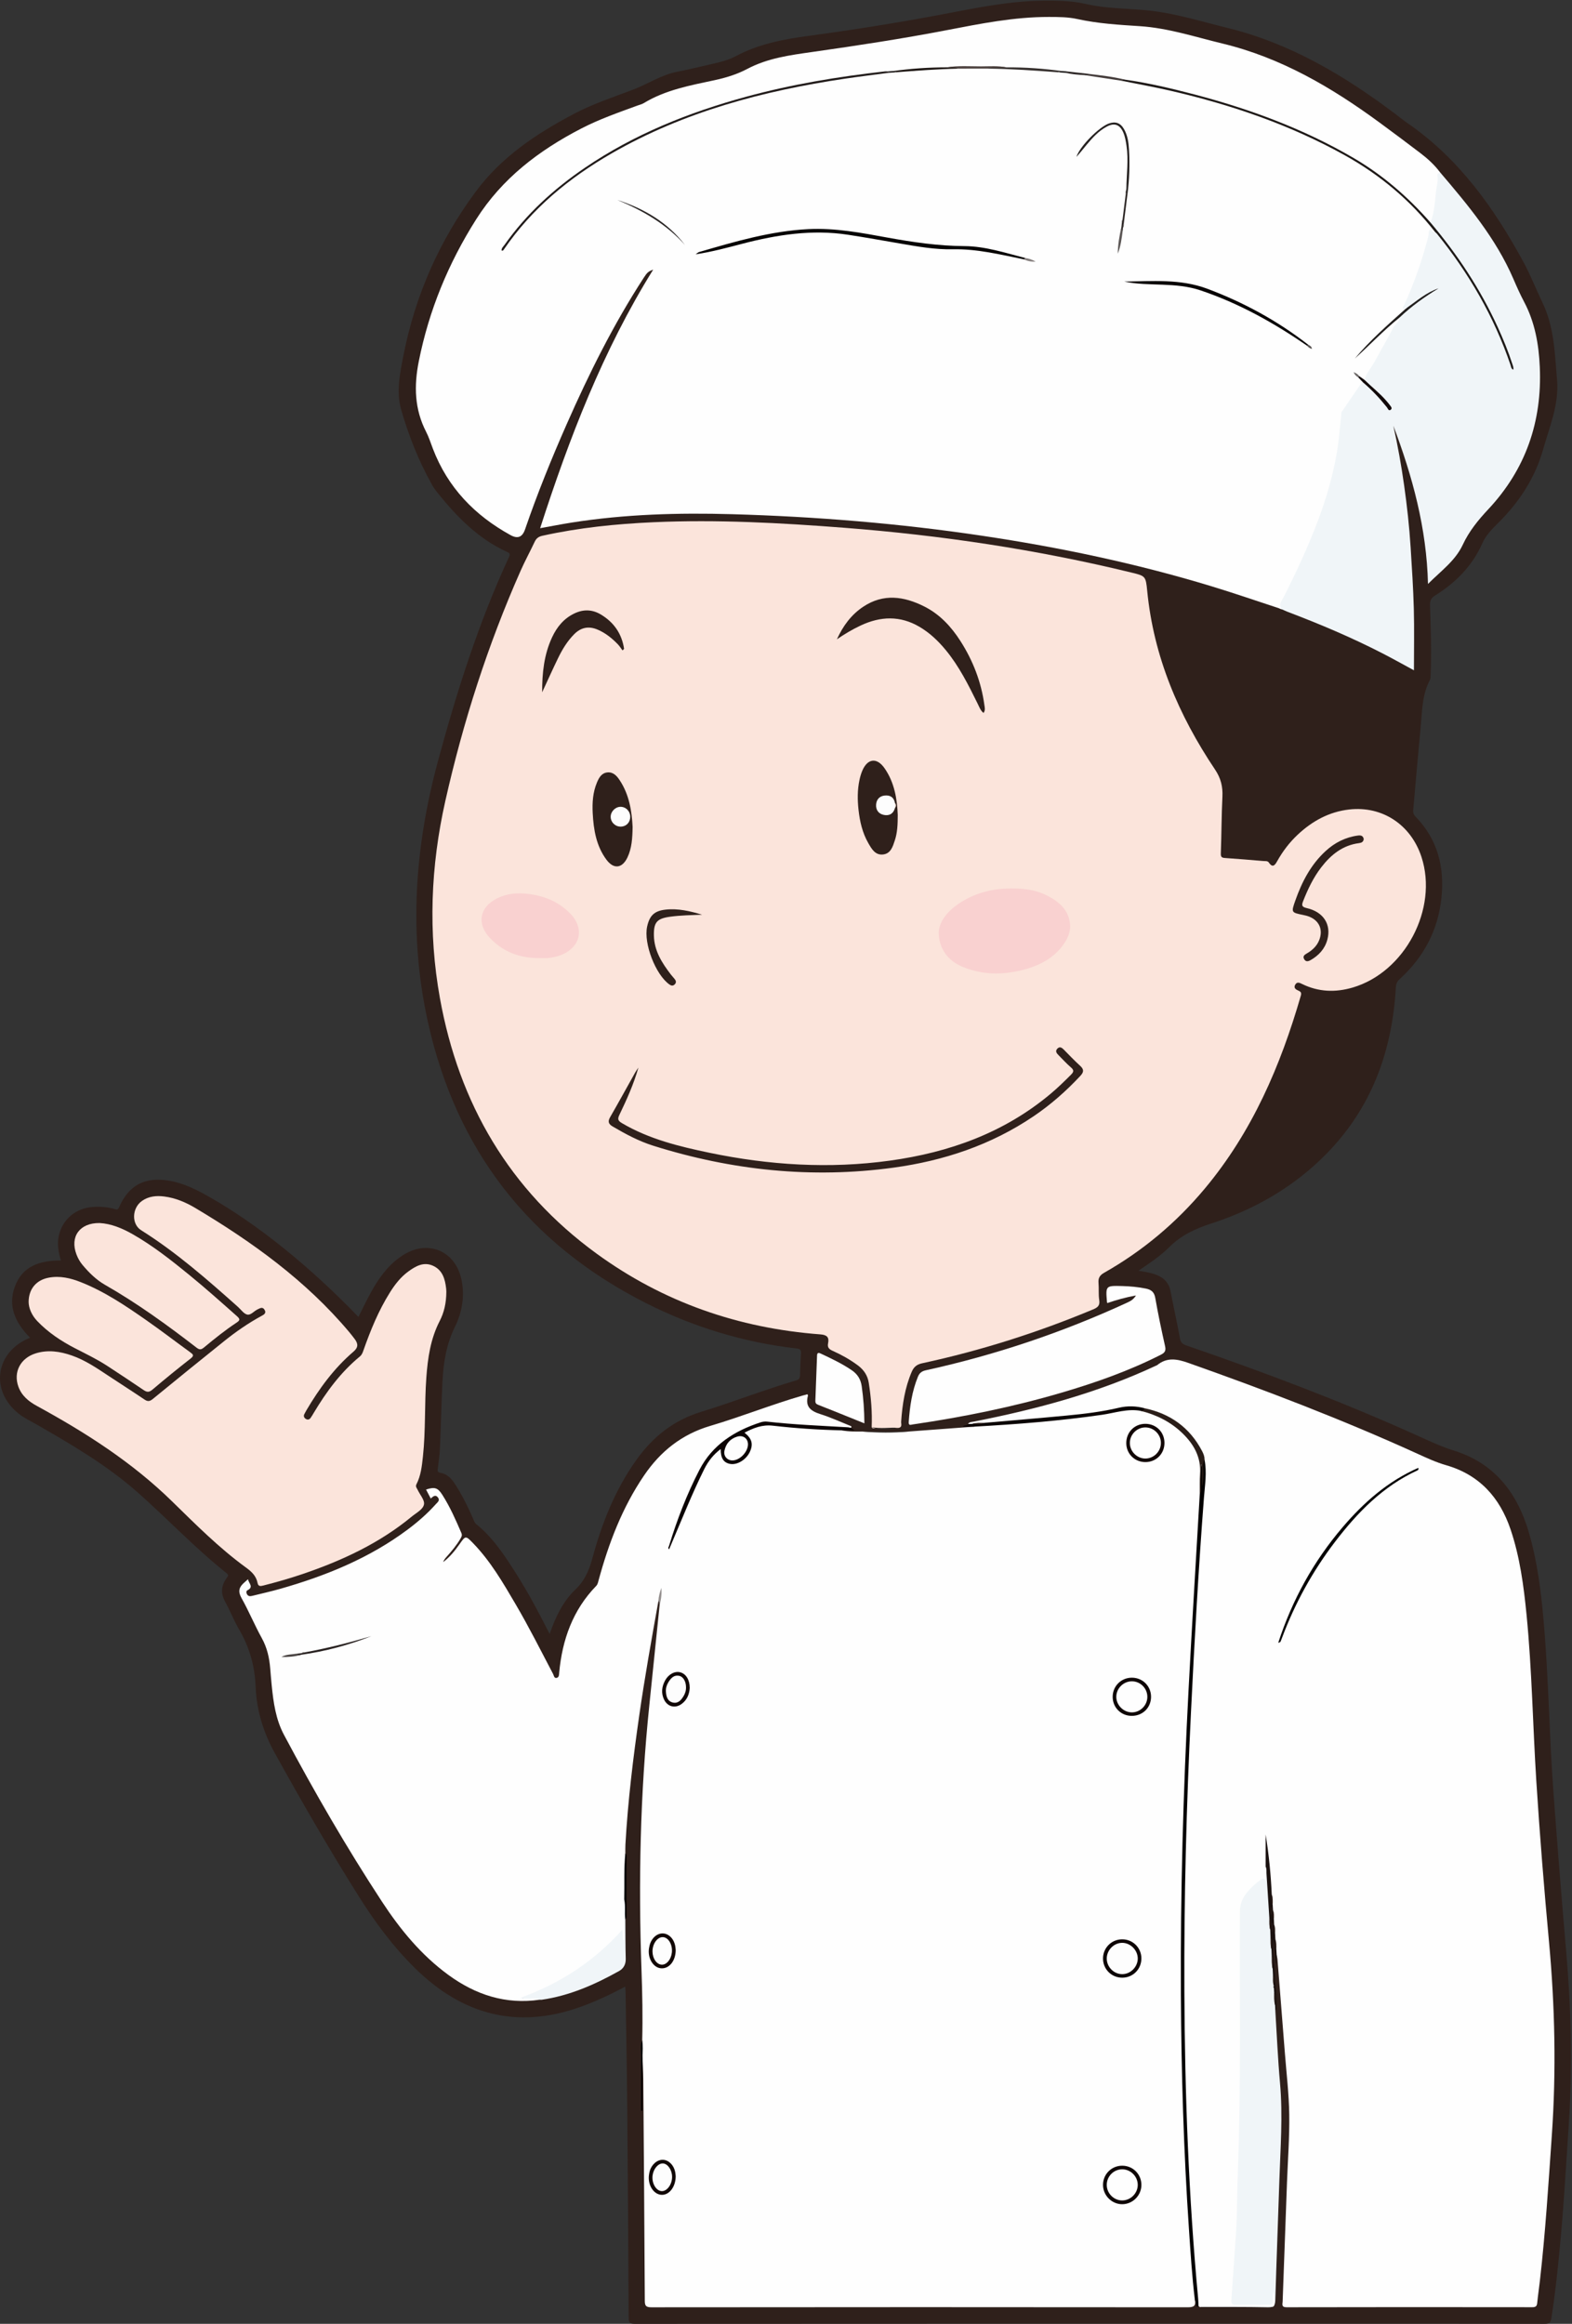
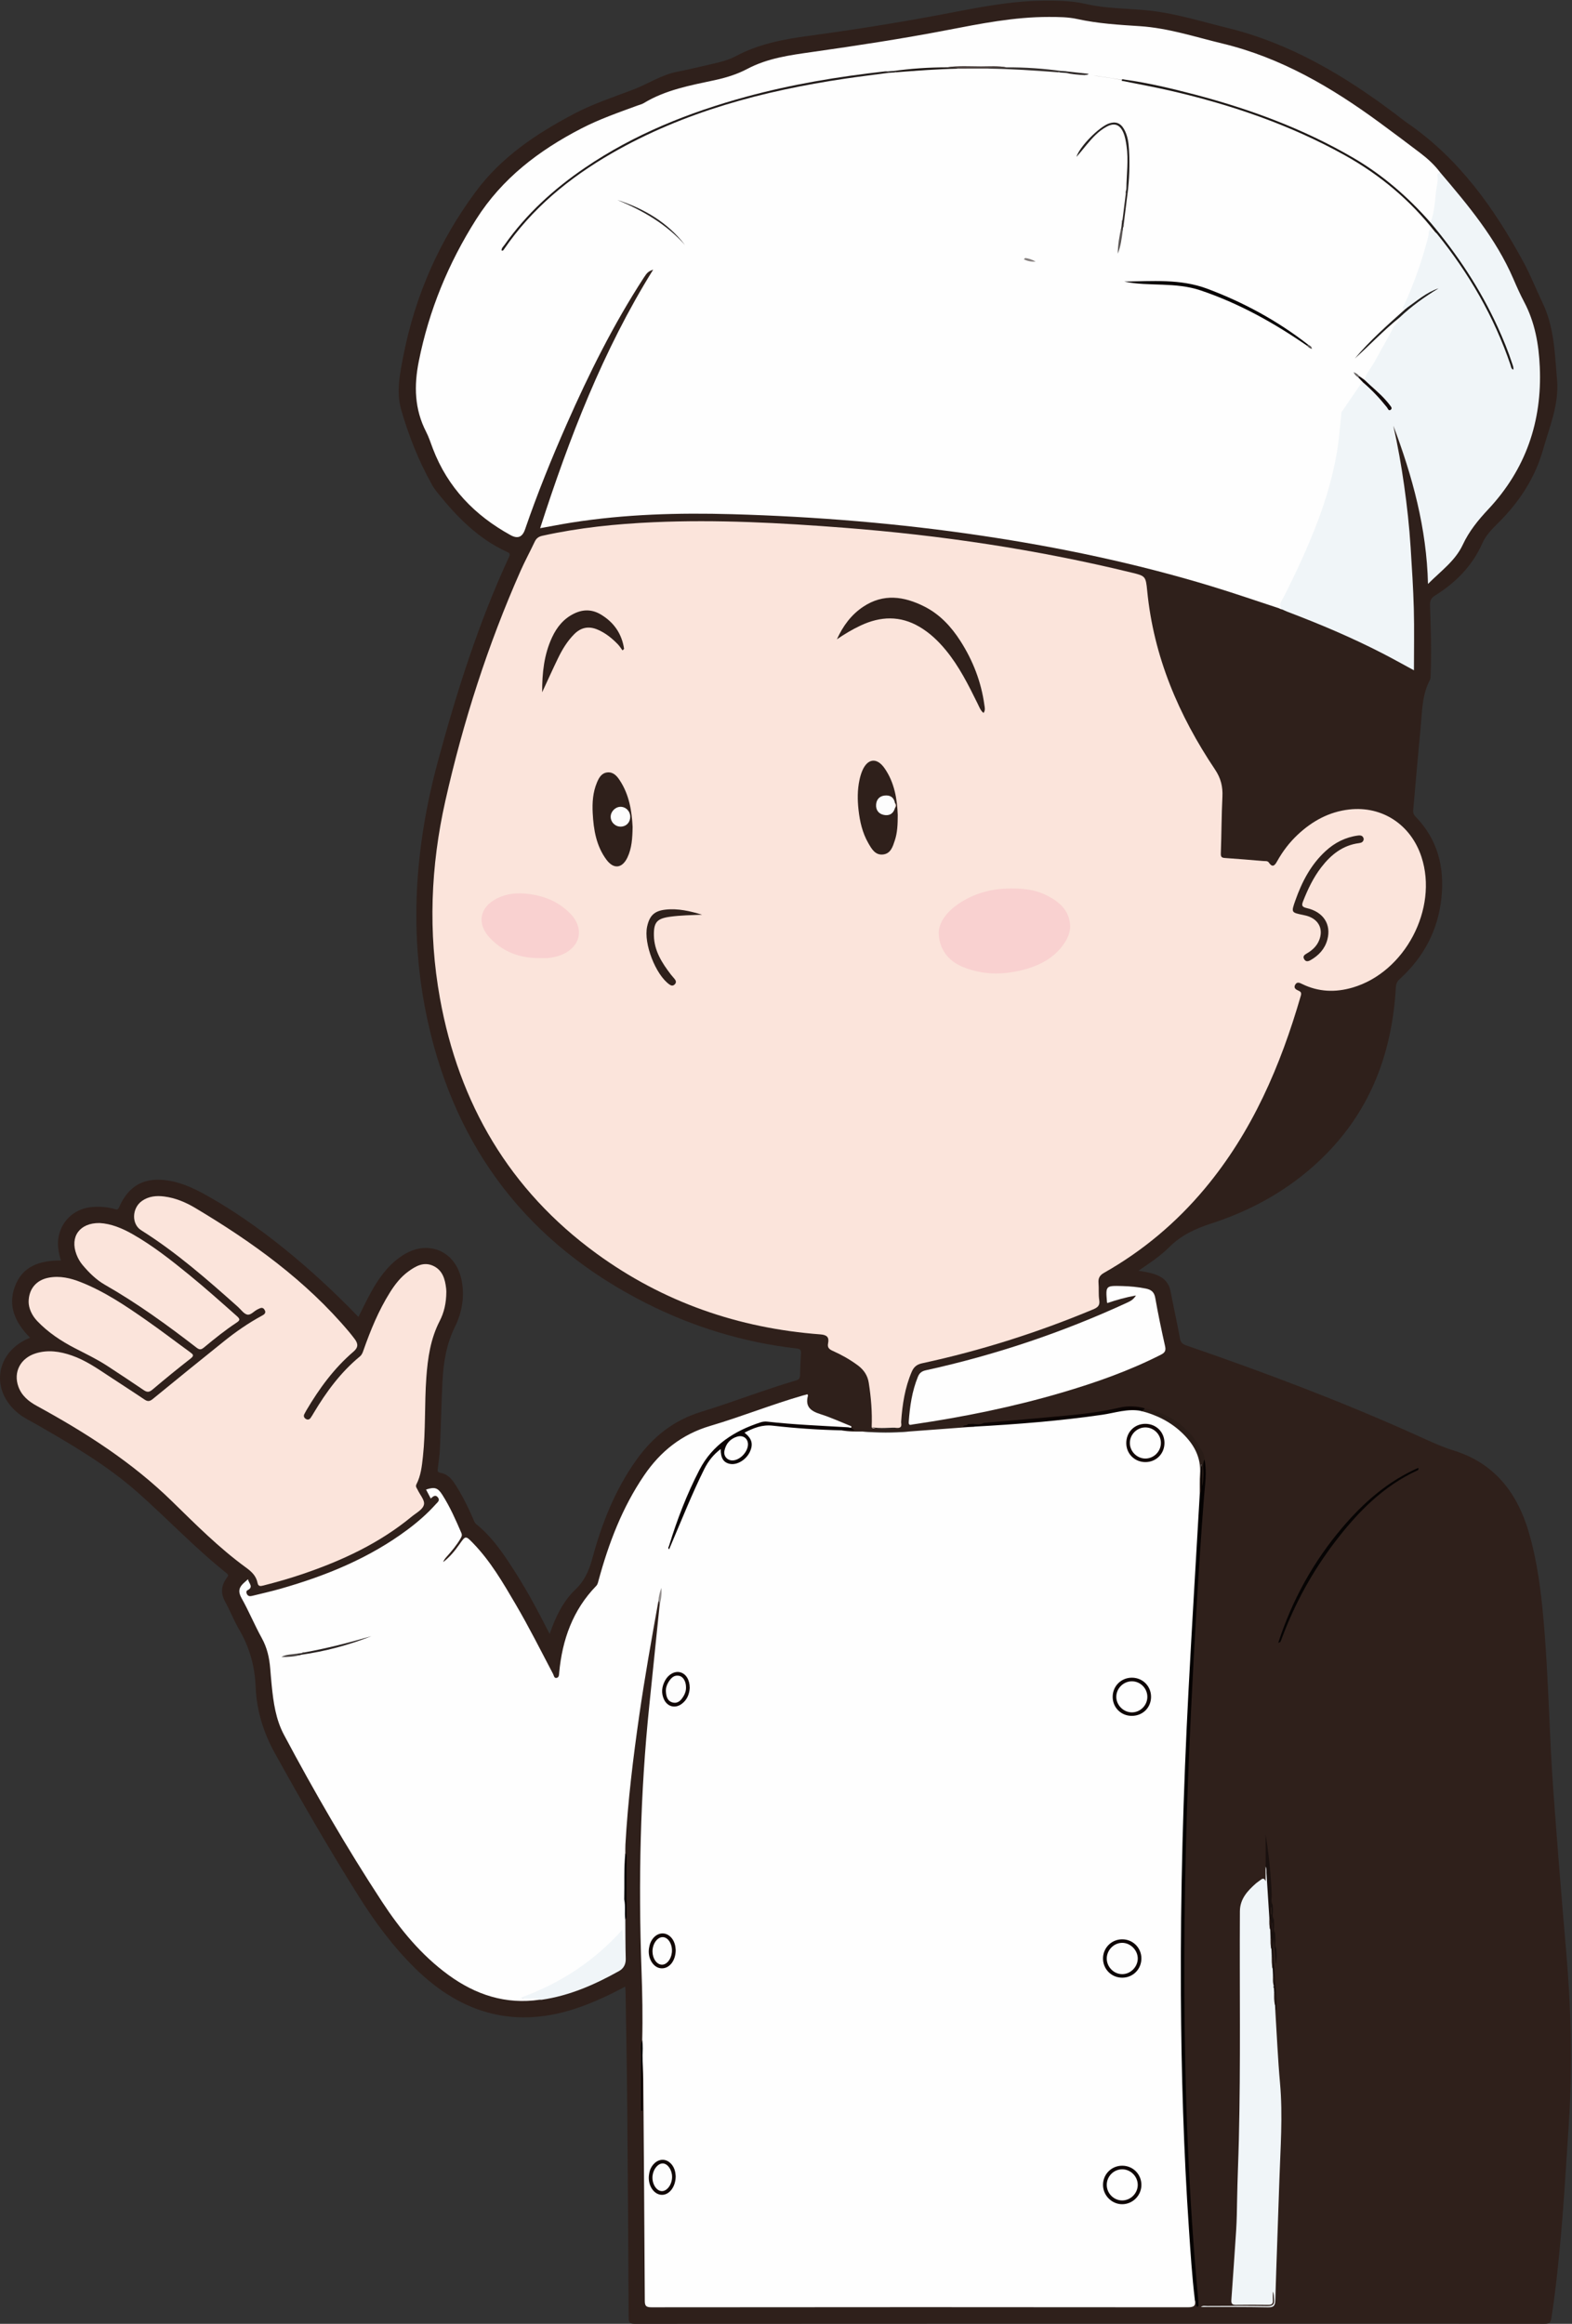
<svg xmlns="http://www.w3.org/2000/svg" version="1.1" x="0" y="0" width="1289" height="1905" viewBox="0, 0, 1289, 1905">
  <rect x="0" y="0" width="1289" height="1905" fill="#333333" stroke="none" />
  <defs>
    <clipPath id="Clip_1">
      <path d="M-0,1905 L1288.14,1905 L1288.14,0.54 L-0,0.54 z" />
    </clipPath>
  </defs>
  <g id="Layer_1">
    <g clip-path="url(#Clip_1)">
      <path d="M933.541,1041.7 C939.457,1042.69 944.32,1043.45 948.88,1045.38 C954.819,1047.88 958.584,1052 959.83,1058.54 C962.294,1071.45 965.158,1084.29 967.544,1097.22 C968.149,1100.51 969.558,1101.85 972.635,1102.91 C1036.56,1124.9 1099.78,1148.72 1161.44,1176.51 C1171.57,1181.07 1181.49,1185.84 1192.18,1189.16 C1225.6,1199.55 1244.18,1223.88 1253.67,1256.39 C1260.52,1279.86 1263.54,1303.96 1265.68,1328.2 C1269.85,1375.49 1270.34,1423.01 1273.86,1470.34 C1277.05,1513.2 1280.43,1556.05 1284.16,1598.86 C1288.28,1646.23 1289.51,1693.6 1286.38,1741.08 C1284.07,1776.15 1282.08,1811.24 1278.66,1846.23 C1276.9,1864.3 1274.94,1882.34 1272.11,1900.28 C1271.51,1904.08 1270.29,1905 1266.53,1904.99 C1205.53,1904.86 1144.53,1904.9 1083.53,1904.9 C895.87,1904.9 708.205,1904.88 520.541,1905 C516.257,1905.01 515.492,1903.79 515.474,1899.77 C515.217,1842.62 514.849,1785.47 514.337,1728.33 C514.059,1697.18 513.464,1666.04 512.996,1634.89 C512.967,1632.95 512.792,1631.01 512.658,1628.56 C500.432,1635.08 488.311,1640.81 475.647,1645.31 C423.663,1663.79 378.949,1651.51 340.265,1613.42 C322.47,1595.9 307.7,1576.02 294.441,1554.97 C270.229,1516.53 247.529,1477.2 225.516,1437.46 C216.029,1420.33 210.388,1402.29 209.629,1382.88 C208.97,1366.04 204.677,1350.56 196.174,1336.01 C191.821,1328.56 188.681,1320.42 184.529,1312.84 C180.783,1306.01 181.416,1299.81 185.763,1293.7 C186.72,1292.35 187.994,1291.42 185.866,1289.72 C160.007,1269.16 137.367,1245.05 112.643,1223.22 C87.379,1200.92 58.541,1184.09 29.52,1167.47 C24.768,1164.75 19.781,1162.43 15.445,1158.99 C-8.495,1140.04 -3.982,1108.1 24.669,1096.63 C13.015,1084.86 6.113,1071.26 12.147,1054.79 C18.403,1037.72 32.942,1033.24 49.925,1033.31 C47.957,1026.55 46.68,1019.9 48.211,1013.07 C51.285,999.368 62.307,990.197 76.699,989.398 C82.555,989.073 88.347,989.487 94.014,991.14 C95.433,991.554 96.599,992.024 97.536,989.885 C105.664,971.333 118.992,964.452 139.007,967.96 C151.202,970.097 161.935,975.656 172.48,981.684 C211.832,1004.18 254.098,1038.28 293.906,1079.59 C297.276,1072.92 300.42,1066.26 303.957,1059.81 C310.001,1048.78 317.071,1038.53 327.43,1031 C334.321,1025.99 341.853,1022.66 350.561,1023.07 C364.932,1023.73 375.798,1034.39 378.66,1050.27 C381.026,1063.39 378.801,1076.02 373.035,1087.68 C365.977,1101.96 363.564,1117.08 362.802,1132.61 C361.914,1150.73 361.541,1168.89 360.757,1187.02 C360.52,1192.5 359.731,1197.95 359.049,1203.4 C358.805,1205.35 358.343,1206.89 361.132,1207.37 C366.405,1208.28 369.903,1211.71 372.746,1216.06 C378.676,1225.15 383.509,1234.8 387.824,1244.73 C388.542,1246.39 388.979,1248.21 390.504,1249.45 C404.347,1260.64 413.913,1275.31 423.269,1290.09 C432.613,1304.86 440.941,1320.22 448.801,1335.82 C449.294,1336.8 449.831,1337.76 450.72,1339.43 C451.689,1336.78 452.358,1334.82 453.115,1332.89 C457.481,1321.78 463.176,1311.24 471.805,1303.06 C479.447,1295.82 483.069,1287.3 485.726,1277.47 C493.487,1248.73 504.372,1221.26 521.802,1196.82 C535.202,1178.03 552.096,1164.39 574.771,1157.43 C600.944,1149.39 626.498,1139.35 652.795,1131.61 C655.227,1130.89 655.938,1129.75 655.999,1127.45 C656.157,1121.46 656.369,1115.47 656.778,1109.49 C656.964,1106.77 656.154,1105.78 653.341,1105.46 C609.956,1100.48 568.739,1087.97 529.84,1068.32 C433.767,1019.78 374.052,942.578 350.833,837.631 C334.921,765.711 340.056,694.286 359.211,623.605 C374.674,566.549 392.482,510.288 417.425,456.534 C418.731,453.72 417.379,453.17 415.425,452.273 C392.232,441.631 374.958,423.999 359.24,404.554 C357.465,402.358 355.728,400.077 354.35,397.623 C343.395,378.102 335.155,357.378 328.978,335.958 C324.77,321.368 327.863,306.516 330.706,291.92 C340.34,242.451 360.146,197.466 390.187,156.983 C411.263,128.581 439.783,109.628 470.494,93.395 C486.119,85.135 502.853,79.651 519.296,73.409 C531.363,68.829 542.234,61.362 555.192,58.847 C564.821,56.977 574.347,54.576 583.923,52.43 C590.59,50.936 597.28,49.282 603.292,46.064 C621.834,36.138 641.93,32.266 662.495,29.484 C699.283,24.508 735.958,18.707 772.44,11.81 C799.922,6.615 827.276,0.814 855.44,0.565 C867.139,0.461 878.764,0.569 890.213,3.232 C907.855,7.336 925.975,6.766 943.821,8.832 C965.054,11.29 985.427,17.739 1006.1,22.785 C1057.85,35.413 1102.43,61.931 1144.39,93.612 C1147.45,95.92 1150.4,98.377 1153.56,100.54 C1196.17,129.779 1225.14,170.472 1249.32,215.074 C1255.1,225.724 1259.49,237.112 1264.77,248.04 C1274.47,268.114 1274.88,289.816 1276.74,311.392 C1278.48,331.624 1270.63,349.595 1265.37,368.247 C1258.7,391.951 1245.64,411.715 1228.29,428.893 C1223.31,433.82 1218.35,438.872 1215.47,445.369 C1207.21,464.013 1193.55,477.716 1176.52,488.34 C1173.48,490.234 1172.48,492.389 1172.6,496.024 C1173.19,515 1173.86,533.984 1173.09,552.974 C1173.03,554.459 1173.16,556.159 1172.51,557.381 C1165.95,569.577 1166.17,583.086 1164.89,596.274 C1162.77,618.327 1160.89,640.404 1158.93,662.473 C1158.71,664.912 1158.4,667.102 1160.56,669.309 C1178.75,687.901 1184.58,710.671 1181.96,735.887 C1179.2,762.518 1167.41,784.75 1147.63,802.712 C1145.44,804.698 1144.71,806.716 1144.55,809.576 C1141.57,861.55 1124.83,907.872 1087.85,945.639 C1061.12,972.938 1028.85,991.492 992.755,1003.15 C979.822,1007.33 968.4,1012.73 958.703,1022.41 C951.485,1029.61 942.881,1035.35 933.541,1041.7" fill="#2F201B" />
    </g>
    <path d="M539.862,1312.55 C534.276,1343.69 528.692,1374.83 524.182,1406.16 C519.126,1441.28 514.849,1476.49 512.836,1511.94 C512.695,1514.43 512.762,1516.93 512.733,1519.42 C514.016,1526.52 512.199,1533.6 512.624,1540.71 C512.931,1545.84 512.685,1551 512.684,1556.13 C512.902,1567.85 511.971,1579.55 512.057,1591.71 C508.854,1590.33 509.857,1587.77 508.95,1585.46 C486.526,1609.55 460.013,1627.11 429.122,1637.88 C428.361,1637.87 429.149,1638.84 428.954,1638.2 C428.94,1638.15 428.997,1638.12 429.111,1638.07 C432.756,1636.48 436.56,1637.06 440.32,1637.33 C441.416,1637.41 442.716,1637.67 442.665,1639.3 C414.699,1643.4 389.993,1635.3 367.617,1618.95 C345.37,1602.7 328.142,1581.72 313.201,1558.91 C284.195,1514.62 257.704,1468.83 232.831,1422.11 C226.112,1409.48 224.193,1395.62 222.792,1381.66 C222.327,1377.02 221.949,1372.37 221.57,1367.72 C220.861,1359.03 219.047,1350.8 214.712,1342.96 C208.755,1332.2 204.054,1320.75 198.023,1310.03 C194.998,1304.66 195.972,1301.14 200.067,1297.53 C201.047,1296.66 202.018,1295.79 203.362,1294.59 C203.874,1297.97 208.406,1300.91 202.854,1303.69 C201.88,1304.17 201.831,1305.65 202.495,1306.85 C203.529,1308.72 205.132,1308.65 206.828,1308.23 C214.583,1306.31 222.394,1304.58 230.071,1302.39 C267.412,1291.73 303.002,1277.26 334.381,1253.79 C342.67,1247.59 350.448,1240.81 357.357,1233.08 C358.74,1231.53 360.996,1230.05 359.111,1227.59 C357.074,1224.92 355.081,1226.71 353.214,1228.45 C351.806,1225.76 350.589,1223.43 349.354,1221.08 C356.514,1218.77 358.976,1219.59 362.701,1225.41 C369.001,1235.27 373.677,1245.92 378.286,1256.63 C379.137,1258.6 378.481,1259.75 377.669,1261.16 C374.493,1266.67 370.412,1271.5 366.187,1276.22 C365.046,1277.5 363.974,1278.83 363.387,1280.58 C368.748,1276.48 372.964,1271.34 376.794,1265.88 C381.716,1258.87 381.766,1258.73 387.773,1264.91 C402.186,1279.74 412.466,1297.49 422.83,1315.16 C433.777,1333.81 443.474,1353.15 453.529,1372.29 C454.21,1373.59 454.317,1376.06 456.613,1375.43 C458.501,1374.91 458.37,1372.81 458.522,1371.17 C461.029,1344.23 469.636,1319.89 488.866,1300.09 C490.117,1298.8 490.359,1297.19 490.796,1295.59 C499.098,1265.08 510.225,1235.79 528.165,1209.46 C541.629,1189.71 559.037,1175.8 582.524,1168.86 C607.861,1161.38 632.462,1151.47 657.881,1144.11 C659.289,1143.7 660.709,1143.33 662.106,1142.95 C662.307,1143.59 662.556,1143.94 662.484,1144.21 C660.058,1153.19 664.85,1156.78 672.667,1159.25 C681.199,1161.93 689.384,1165.72 697.709,1169.06 C697.946,1169.15 698.199,1169.54 698.2,1169.8 C698.201,1170.03 697.871,1170.26 697.687,1170.5 C696.249,1171.73 694.566,1171.31 692.915,1171.24 C678.796,1170.67 664.715,1169.45 650.603,1168.78 C645.617,1168.54 640.545,1168.3 635.726,1167.4 C627.682,1165.9 620.591,1167.89 613.498,1171.03 C591.692,1180.67 576.932,1196.74 568.004,1218.88 C561.551,1234.88 555.404,1250.99 549.169,1267.07 C548.868,1267.67 550.251,1267.15 549.588,1267.22 C549.404,1267.23 549.364,1267.08 549.482,1266.75 C557.756,1243.87 567.304,1221.55 578.453,1199.91 C580.887,1195.19 584.727,1191.75 588.632,1188.38 C590.576,1186.71 592.025,1186.61 592.348,1190.01 C593.089,1197.83 598.092,1200.62 605.277,1197.53 C614.464,1193.57 617.024,1184.98 611.336,1176.68 C609.751,1174.37 610.36,1173.04 612.561,1171.95 C619.356,1168.57 626.173,1166.47 634.139,1167.5 C644.497,1168.84 654.969,1169.71 665.437,1170.01 C672.588,1170.22 679.67,1171.55 686.854,1171.15 C688.159,1171.08 689.543,1171.29 690.41,1172.56 C695.966,1173.72 701.597,1173.56 707.222,1173.52 C719.88,1174.17 732.538,1174.21 745.195,1173.51 C763.089,1172.17 780.982,1170.84 798.876,1169.51 C799.78,1168.32 801.103,1168.14 802.445,1168.08 C817.01,1167.44 831.541,1166.13 846.035,1164.76 C869.908,1162.51 893.937,1161.21 917.402,1155.59 C923.101,1154.22 928.971,1154.83 934.772,1155.24 C948.704,1158.38 961.128,1164.47 971.298,1174.63 C980.34,1183.66 986.197,1194.05 985.117,1207.52 C984.639,1213.46 984.866,1219.49 985.214,1225.48 C983.955,1240.72 983.466,1256.01 982.439,1271.26 C981.569,1284.18 980.945,1297.13 980.128,1310.05 C979.187,1324.95 978.835,1339.89 977.326,1354.76 C976.656,1361.35 976.59,1368.05 976.442,1374.64 C976.197,1385.61 975.393,1396.56 975.002,1407.51 C974.398,1424.44 973.585,1441.36 972.967,1458.29 C972.325,1475.89 971.868,1493.5 971.098,1511.09 C969.815,1540.39 970.717,1569.7 969.91,1598.98 C969.663,1607.94 968.674,1616.95 969.294,1625.88 C970.973,1650 969.388,1674.14 970.287,1698.25 C971.031,1718.19 971.483,1738.14 972.336,1758.07 C973.124,1776.47 974.01,1794.89 975.292,1813.26 C976.573,1831.62 977.675,1850 979.392,1868.32 C979.808,1872.76 979.676,1877.29 980.641,1881.69 C980.934,1883.02 980.792,1884.35 979.752,1885.41 C980.788,1890.4 978.758,1891.45 973.833,1891.44 C827.268,1891.29 680.702,1891.29 534.136,1891.45 C529.489,1891.45 528.741,1890.07 528.719,1885.93 C528.402,1825.32 527.946,1764.72 527.47,1704.11 C527.423,1698.15 527.021,1692.19 526.784,1686.23 C525.7,1681.65 526.092,1677.04 526.604,1672.43 C527.089,1653.46 526.714,1634.47 526.031,1615.52 C523.415,1542.88 524.911,1470.38 532.417,1398.04 C535.269,1370.55 538.071,1343.05 540.896,1315.56 C540.85,1311.04 541.359,1306.59 542.418,1302.19 C541.637,1305.66 541.614,1309.33 539.862,1312.55" fill="#FEFEFE" />
    <path d="M714.757,1169.8 C715.248,1157.62 714.251,1145.54 712.348,1133.51 C711.376,1127.37 708.175,1122.8 703.258,1119.17 C696.931,1114.5 690.123,1110.66 682.969,1107.47 C680.045,1106.17 678.261,1104.79 679.003,1101.22 C680.03,1096.26 678.083,1094.29 672.732,1093.89 C605.399,1088.84 543.746,1067.43 489.099,1027.61 C417.737,975.601 376.346,904.75 360.748,818.405 C350.96,764.219 353.117,710.109 365.151,656.612 C379.725,591.822 399.946,528.747 426.866,467.938 C430.434,459.878 434.672,452.117 438.427,444.136 C439.749,441.325 441.579,439.909 444.68,439.221 C474.71,432.559 505.168,429.478 535.83,428.108 C588.007,425.778 640.057,428.621 692.038,432.634 C771.394,438.76 849.919,450.448 927.316,469.268 C939.209,472.16 939.484,472.102 940.679,484.348 C945.941,538.246 966.471,586.373 996.306,630.858 C1001.07,637.96 1002.75,644.87 1002.35,653.134 C1001.59,668.595 1001.62,684.094 1001.05,699.567 C1000.94,702.548 1001.82,703.183 1004.5,703.364 C1014.97,704.07 1025.43,704.957 1035.88,705.856 C1037.46,705.991 1039.33,705.494 1040.47,707.161 C1043.67,711.84 1045.53,709.045 1047.27,705.943 C1051.78,697.892 1057.3,690.62 1064.03,684.299 C1076.01,673.049 1089.89,665.448 1106.37,663.59 C1133.47,660.535 1156.93,676.089 1165.56,702.463 C1179.48,744.961 1151.98,797.069 1109.04,809.591 C1094.9,813.716 1081.08,813.211 1067.7,806.649 C1065.67,805.649 1063.55,804.601 1062.06,807.187 C1060.49,809.903 1062.59,811.218 1064.62,812.077 C1066.66,812.937 1067.32,813.891 1066.65,816.196 C1050.05,873.659 1026.78,927.796 988.018,974.229 C964.611,1002.27 937.084,1025.41 905.303,1043.41 C901.706,1045.45 900.42,1047.79 900.758,1051.75 C901.154,1056.38 900.614,1061.14 901.34,1065.7 C902.087,1070.39 899.958,1071.89 896.103,1073.5 C850.799,1092.41 804.203,1107.2 756.219,1117.55 C751.82,1118.5 749.323,1120.5 747.572,1124.59 C741.974,1137.67 739.895,1151.41 738.923,1165.44 C738.798,1167.24 740.112,1170.07 736.669,1170.55 C729.83,1171.32 722.97,1170.71 716.121,1170.87 C715.366,1170.89 714.914,1170.54 714.757,1169.8" fill="#FBE4DB" />
    <path d="M1051.32,499.581 C1050.77,499.43 1050.22,499.279 1049.67,499.129 C1049.22,498.989 1048.89,498.584 1048.41,498.525 C1029.92,492.485 1011.54,486.111 992.934,480.466 C931.482,461.82 868.805,448.671 805.32,439.195 C737.365,429.051 669.02,423.487 600.367,421.528 C556.339,420.272 512.424,421.508 468.818,428.38 C460.453,429.699 452.14,431.346 442.897,433.004 C466.781,359.029 494.456,287.109 535.596,221.042 C531.635,222.517 530.736,223.26 527.869,227.671 C503.135,265.723 482.99,306.199 464.716,347.645 C452.229,375.967 440.598,404.638 430.543,433.929 C428.341,440.343 424.551,441.929 418.651,438.685 C389.209,422.498 367.14,399.649 354.978,367.897 C353.193,363.237 351.691,358.419 349.417,354.006 C339.861,335.464 339.376,316.328 343.401,296.177 C351.759,254.338 367.641,215.807 390.443,179.803 C411.75,146.16 441.947,123.299 476.648,105.345 C491.481,97.671 507.172,92.23 522.775,86.509 C524.491,85.88 526.348,85.468 527.883,84.535 C545.763,73.663 565.969,70.008 585.968,65.728 C595.291,63.732 604.362,60.939 612.779,56.48 C629.49,47.625 647.772,45.206 666.103,42.601 C702.871,37.377 739.594,31.797 776.065,24.774 C803.878,19.418 831.606,13.85 860.123,13.898 C867.986,13.912 875.831,13.94 883.486,15.628 C900.324,19.34 917.422,20.338 934.548,21.447 C957.811,22.955 979.896,30.274 1002.37,35.694 C1050.37,47.267 1091.88,71.627 1131.17,100.451 C1142.44,108.722 1153.64,117.094 1164.76,125.574 C1170.72,130.119 1176.26,135.164 1180.79,141.213 C1179.42,151.972 1178.73,162.82 1176.77,173.498 C1176.19,176.652 1176.36,180.185 1173.52,182.57 C1171.46,182.879 1170.63,181.247 1169.58,180.029 C1148.06,155.149 1122.08,136.09 1092.99,121.016 C1049.42,98.439 1003.25,83.249 955.53,72.43 C944.179,69.856 932.747,67.712 921.294,65.642 C911.719,64.166 902.179,62.491 892.55,61.4 C886.618,60.679 880.732,59.585 874.751,59.278 C873.342,58.737 871.814,59.055 870.384,58.666 C855.187,57.279 839.965,56.33 824.716,55.775 C808.728,55.148 792.741,55.213 776.756,55.742 C762.219,56.373 747.691,57.153 733.211,58.607 C731.586,59.069 729.845,58.767 728.236,59.335 C713.973,60.31 699.828,62.407 685.723,64.584 C664.375,67.879 643.171,72.065 622.229,77.41 C585.349,86.823 549.539,99.201 515.72,116.872 C486.199,132.297 459.12,151.119 435.919,175.198 C428.068,183.345 420.733,191.945 415.906,199.06 C438.442,167.63 469.934,142.515 505.76,122.395 C532.286,107.497 560.287,96.134 589.226,86.9 C615.419,78.542 642.131,72.392 669.148,67.466 C689.414,63.772 709.833,61.174 730.308,58.942 C732.023,59.11 733.646,58.428 735.344,58.427 C752.142,56.851 768.977,55.983 785.832,55.413 C793.724,55.414 801.614,55.414 809.503,55.413 C828.765,55.492 847.961,56.854 867.143,58.417 C869.237,58.295 871.25,59.092 873.344,58.977 C878.696,59.719 884.086,60.177 889.431,60.987 C899.383,62.219 909.299,63.709 919.181,65.393 C972.74,74.399 1024.62,89.116 1074.09,111.724 C1099.29,123.239 1123.2,137.044 1144.48,154.967 C1153.65,162.692 1161.85,171.479 1169.8,180.459 C1172.5,183.506 1176.5,185.618 1177.19,190.205 C1177.14,190.544 1176.93,191.095 1176.83,191.06 C1172.27,189.458 1172.61,193.083 1171.97,195.603 C1167.36,213.868 1161.04,231.535 1153.41,248.743 C1152.74,250.256 1151.8,251.676 1152.01,253.446 C1151.94,255.696 1150.42,257.125 1148.86,258.309 C1135.97,268.096 1124.87,279.814 1116.21,288.377 C1122.24,282.171 1131.24,273.375 1140.64,265.001 C1142.84,263.049 1144.66,260.521 1147.83,259.945 C1149.5,260.689 1148.88,261.862 1148.18,262.773 C1141.4,271.671 1137.26,282.093 1131.48,291.569 C1127.36,298.339 1123.53,305.291 1119.03,311.832 C1116.79,312.001 1116.11,309.765 1114.52,308.93 C1114.14,308.68 1113.74,308.438 1113.32,308.237 C1113.67,308.531 1114.09,308.722 1114.47,309.004 C1115.96,310.504 1118.3,311.362 1118.11,314.039 C1113.93,319.838 1110.44,326.166 1105.92,331.658 C1101.57,336.943 1100.43,342.916 1100.1,349.236 C1099.19,366.622 1095.74,383.572 1090.91,400.193 C1081.58,432.261 1067.96,462.594 1052.52,492.142 C1051.5,494.097 1050.37,495.895 1052.32,498.027 C1053.07,498.847 1053.04,499.956 1051.32,499.581" fill="#FEFEFE" />
-     <path d="M984.701,1891.2 C983.744,1891.56 983.293,1890.83 982.751,1890.3 C981.122,1886.8 980.549,1882.92 980.365,1879.24 C979.628,1864.5 977.878,1849.84 977.054,1835.1 C976.137,1818.7 974.886,1802.32 974.043,1785.9 C973.251,1770.48 972.788,1755.04 972.048,1739.63 C970.546,1708.37 971.057,1677.08 969.932,1645.85 C968.602,1608.88 970.672,1571.99 970.46,1535.06 C970.325,1511.64 971.584,1488.18 972.348,1464.75 C973.101,1441.68 974.213,1418.61 975.308,1395.55 C976.196,1376.82 977.23,1358.09 978.333,1339.37 C979.642,1317.17 980.913,1294.97 982.326,1272.77 C983.54,1253.7 985.179,1234.65 986.492,1215.59 C986.893,1209.77 987.776,1204.03 986.656,1198.25 C985.847,1189.49 981.088,1182.64 975.365,1176.55 C964.984,1165.52 952.522,1157.93 937.289,1155.5 C930.355,1154.58 923.419,1154.22 916.546,1155.74 C902.463,1158.85 888.168,1160.38 873.86,1161.97 C860.878,1163.42 847.853,1164.34 834.859,1165.61 C825.653,1166.51 816.392,1166.95 807.176,1167.84 C804.035,1167.86 800.875,1167.49 797.763,1168.26 C796.316,1168.39 794.861,1168.54 793.69,1167.38 C794.82,1165.6 796.731,1165.73 798.477,1165.39 C850.026,1155.25 900.54,1141.74 948.32,1119.33 C948.47,1119.26 948.657,1119.24 948.779,1119.14 C956.819,1112.52 965.04,1113.96 974.22,1117.21 C1037.72,1139.65 1100.59,1163.65 1161.9,1191.56 C1169.75,1195.13 1177.44,1198.73 1185.79,1201.13 C1212.96,1208.95 1229.73,1227.46 1238.63,1253.78 C1246.31,1276.52 1249.4,1300.11 1251.74,1323.83 C1256.19,1369.09 1256.86,1414.58 1259.73,1459.94 C1262.53,1503.99 1266.1,1547.97 1270.15,1591.91 C1275.02,1644.76 1276.14,1697.6 1272.45,1750.57 C1269.69,1790.27 1267.22,1829.99 1262.69,1869.55 C1261.99,1875.67 1261.08,1881.77 1260.47,1887.9 C1260.21,1890.61 1259.14,1891.39 1256.41,1891.38 C1189.25,1891.3 1122.1,1891.27 1054.95,1891.42 C1050.49,1891.43 1051.65,1888.85 1051.73,1886.66 C1052.89,1854.05 1054.11,1821.45 1055.31,1788.84 C1056,1770.38 1057.42,1751.9 1057.15,1733.45 C1056.9,1716.5 1054.85,1699.58 1053.54,1682.64 C1051.55,1657.08 1049.51,1631.51 1047.48,1605.95 C1047.4,1604.97 1047.08,1604.02 1046.88,1603.05 C1045.7,1601.38 1046.3,1599.34 1045.72,1597.55 C1045.55,1595.11 1046,1592.64 1045.29,1590.23 C1045.22,1588.32 1044.09,1586.6 1044.31,1584.64 C1044.33,1582.51 1044.46,1580.37 1043.72,1578.31 C1043.36,1576.71 1043.35,1575.09 1043.32,1573.47 C1043.3,1571.06 1043.54,1568.62 1042.7,1566.28 C1042.34,1564.64 1042.35,1562.98 1042.3,1561.31 C1042.3,1558.53 1042.53,1555.72 1041.6,1553.02 C1040.5,1537.79 1038.98,1522.59 1038.44,1510.47 C1039.02,1515.14 1039.24,1522.96 1039.15,1530.8 C1039.07,1533.14 1039.18,1535.47 1039.07,1537.8 C1038.93,1540.63 1039.69,1544.29 1034.6,1542.99 C1033.86,1542.8 1033.09,1543.6 1032.43,1544.1 C1023.67,1550.78 1018.08,1558.78 1018.15,1570.6 C1018.42,1620.4 1018.65,1670.22 1018.11,1720.02 C1017.81,1747.47 1017.3,1774.94 1016.1,1802.37 C1014.92,1829.3 1013.79,1856.23 1011.68,1883.1 C1011.43,1886.31 1012.52,1887.79 1015.75,1887.81 C1022.91,1887.84 1030.08,1887.77 1037.24,1887.84 C1040.59,1887.87 1042.1,1886.45 1042.16,1883.1 C1042.19,1881.17 1042.09,1879.04 1044.91,1877.08 C1045.33,1881.59 1045.5,1885.61 1044.89,1889.55 C1044.54,1891.8 1042.13,1890.85 1040.63,1890.85 C1023.81,1890.92 1006.98,1890.89 990.158,1890.91 C988.339,1890.91 986.493,1890.62 984.701,1891.2" fill="#FEFEFE" />
    <path d="M365.981,1059.15 C365.918,1068.25 364.142,1075.93 360.533,1082.93 C353.01,1097.52 350.749,1113.23 349.584,1129.26 C348.013,1150.85 349.101,1172.55 346.781,1194.11 C345.944,1201.88 345.119,1209.69 341.456,1216.79 C340.467,1218.71 341.813,1219.91 342.465,1221.32 C344.329,1225.35 348.331,1229.73 347.661,1233.24 C346.856,1237.46 341.359,1240.15 337.649,1243.22 C311.196,1265.07 280.675,1279.25 248.486,1290.22 C237.767,1293.88 226.881,1296.98 215.904,1299.78 C213.386,1300.42 211.753,1300.53 211.175,1297.58 C210.04,1291.8 206.185,1288.29 201.579,1284.94 C179.555,1268.9 160.36,1249.59 140.964,1230.64 C108.203,1198.64 70.188,1174.36 30.321,1152.59 C23.551,1148.89 17.822,1144.28 15.098,1136.79 C10.744,1124.82 16.758,1113.26 29.439,1109.39 C39.425,1106.34 49.233,1107.85 58.843,1111.18 C69.972,1115.04 79.587,1121.68 89.313,1128.1 C99.034,1134.52 108.853,1140.8 118.507,1147.31 C121.164,1149.11 122.863,1148.83 125.33,1146.81 C144.78,1130.87 164.326,1115.04 183.942,1099.31 C193.43,1091.69 203.427,1084.79 214.112,1078.92 C216.139,1077.8 218.718,1076.72 216.896,1073.69 C215.322,1071.07 213.282,1072.41 211.257,1073.36 C208.293,1074.75 205.604,1078.34 202.699,1077.65 C199.846,1076.97 197.631,1073.58 195.148,1071.37 C169.901,1048.86 144.501,1026.57 115.723,1008.5 C107.64,1003.43 108.183,990.235 116.432,984.467 C121.922,980.629 128.164,980.034 134.619,980.847 C143.882,982.014 152.318,985.61 160.215,990.321 C207.054,1018.26 250.958,1049.88 286.366,1092.01 C287.865,1093.8 289.276,1095.65 290.699,1097.5 C293.901,1101.66 293.761,1104.7 289.794,1108.08 C273.879,1121.68 261.77,1138.3 251.21,1156.17 C250.619,1157.18 250.068,1158.2 249.547,1159.24 C248.73,1160.87 249.297,1162.22 250.686,1163.13 C252.124,1164.07 253.612,1163.85 254.65,1162.42 C255.626,1161.08 256.44,1159.62 257.292,1158.2 C267.595,1140.94 279.413,1124.91 295.05,1112.02 C296.744,1110.63 297.354,1108.88 298.017,1106.99 C303.824,1090.48 310.426,1074.32 319.779,1059.43 C323.877,1052.9 328.582,1046.85 334.878,1042.27 C340.973,1037.84 347.526,1034.13 355.214,1037.7 C362.914,1041.27 364.952,1048.57 365.828,1056.29 C365.978,1057.61 365.971,1058.95 365.981,1059.15" fill="#FBE4DB" />
    <path d="M1051.32,499.581 C1047.9,495.75 1050.83,492.888 1052.53,489.531 C1063.29,468.371 1073.26,446.85 1081.51,424.571 C1087.85,407.454 1092.82,389.965 1096.03,371.964 C1097.84,361.86 1098.5,351.647 1099.67,341.481 C1099.83,340.014 1099.56,338.523 1100.49,337.161 C1105.47,329.921 1110.39,322.633 1115.39,315.406 C1115.93,314.626 1116.89,314.137 1117.66,313.513 C1120,312.639 1120.87,314.725 1122.06,315.873 C1127.81,321.397 1133.57,326.913 1138.48,333.233 C1133.8,325.506 1126.25,320.522 1120.31,313.996 C1119.65,313.264 1117.95,313.022 1118.79,311.378 C1120.77,305.178 1125.21,300.362 1128.18,294.701 C1132.77,285.91 1138.06,277.471 1142.41,268.565 C1143.87,265.565 1147.63,264.16 1147.54,260.351 C1147.35,258.316 1149.06,257.466 1150.24,256.497 C1158.61,249.603 1167.08,242.834 1176.79,237.848 C1168.83,241.659 1162.03,247.206 1155.03,252.444 C1154.39,252.901 1153.57,252.935 1152.9,253.317 C1152.59,253.508 1152.26,253.65 1151.91,253.746 C1148.88,252.822 1150.91,251.171 1151.47,249.939 C1159.77,231.649 1166.35,212.767 1171.3,193.299 C1171.73,191.603 1171.01,189.542 1172.65,188.206 C1174.56,187.886 1174.21,191.954 1176.76,190.229 C1180.87,191.39 1182.29,195.333 1184.5,198.216 C1207.85,228.783 1226.83,261.782 1239.14,298.392 C1239.27,298.785 1239.42,298.995 1239.51,299.014 C1228.84,267.479 1213.27,238.44 1194.2,211.201 C1188,202.344 1181.32,193.863 1174.4,185.567 C1173.66,184.683 1171.97,184.114 1172.92,182.394 C1176.33,174.03 1176.55,165.067 1177.58,156.292 C1178.06,152.225 1179.39,148.158 1178.64,144.006 C1178.29,142.046 1180.11,142.164 1180.79,141.213 C1203.81,168.21 1226.55,195.399 1240.84,228.421 C1243.61,234.833 1246.44,241.247 1249.71,247.413 C1258.59,264.159 1261.78,282.239 1262.59,300.867 C1264.55,345.52 1251.06,384.711 1220.36,417.479 C1212.08,426.309 1204.58,435.519 1199.47,446.505 C1193.28,459.802 1181.54,468.012 1170.91,478.713 C1169.83,432.951 1158.17,390.539 1142.51,349.009 C1146.13,365.193 1149.03,381.501 1151.35,397.904 C1153.73,414.73 1155.6,431.622 1156.67,448.583 C1157.73,465.362 1158.84,482.15 1159.29,498.951 C1159.74,515.691 1159.39,532.452 1159.39,549.487 C1150.67,544.781 1142.17,540 1133.49,535.543 C1108.32,522.603 1082.28,511.601 1055.83,501.566 C1054.29,500.984 1052.82,500.246 1051.32,499.581" fill="#F0F5F8" />
    <path d="M984.701,1891.2 C986.293,1889.83 988.213,1890.43 989.984,1890.42 C1006.32,1890.37 1022.65,1890.2 1038.98,1890.5 C1043.71,1890.59 1045.25,1889.08 1044.7,1884.6 C1044.46,1882.66 1044.66,1880.66 1043.68,1878.63 C1043.68,1881.08 1043.58,1883.54 1043.71,1885.98 C1043.85,1888.62 1042.68,1889.46 1040.15,1889.44 C1031.15,1889.35 1022.15,1889.32 1013.16,1889.46 C1010.05,1889.5 1009.51,1887.96 1009.69,1885.42 C1011.02,1866.43 1012.39,1847.43 1013.61,1828.43 C1014.15,1819.99 1014.25,1811.48 1014.4,1803.06 C1014.68,1786.6 1015.44,1770.15 1015.84,1753.7 C1017.36,1691.41 1016.34,1629.12 1016.68,1566.84 C1016.74,1556.65 1022.93,1550.05 1029.91,1543.88 C1030.9,1543.01 1032.08,1542.35 1033.09,1541.51 C1034.91,1539.98 1036.57,1539.03 1037.78,1542.22 C1037.78,1538.22 1037.78,1534.23 1037.78,1530.23 C1040.15,1530.85 1040.06,1532.89 1040.1,1534.64 C1040.43,1547.05 1041.15,1559.44 1042.1,1571.82 C1042.21,1575.01 1041.67,1578.24 1042.69,1581.38 C1043.04,1583.67 1043.33,1585.96 1042.85,1588.27 C1042.65,1591.36 1042.41,1594.45 1043.07,1597.53 C1043.32,1599.47 1042.94,1601.47 1043.58,1603.38 C1043.94,1606.7 1043.3,1610.06 1044.02,1613.36 C1044.08,1615.24 1044.62,1617.06 1044.67,1618.94 C1044.73,1621.45 1044.58,1623.97 1044.78,1626.49 C1044.9,1626.94 1045.01,1627.41 1045.1,1627.88 C1044.55,1628.7 1044.82,1629.51 1045.17,1630.32 C1045.05,1631.58 1045.53,1632.76 1045.65,1633.99 C1045.87,1637.18 1045.3,1640.4 1046.07,1643.56 C1046.09,1645.18 1046.53,1646.83 1045.74,1648.4 C1046.98,1668.14 1047.81,1687.93 1049.58,1707.63 C1051.99,1734.42 1049.89,1761.13 1049.03,1787.86 C1047.99,1820.43 1046.68,1852.99 1045.72,1885.56 C1045.58,1890.12 1044.49,1891.57 1039.6,1891.46 C1021.31,1891.06 1003,1891.24 984.701,1891.2" fill="#F0F5F8" />
    <path d="M931.447,1061.99 C922.817,1063.55 915.353,1065.69 908.038,1068.2 C907.861,1067.88 907.735,1067.76 907.724,1067.62 C906.529,1053.89 906.529,1053.91 920.279,1054.27 C926.787,1054.44 933.231,1055.04 939.623,1056.35 C943.962,1057.24 946.442,1059.15 947.289,1064 C949.606,1077.28 952.403,1090.48 955.349,1103.64 C956.171,1107.31 955.103,1108.92 951.952,1110.52 C925.911,1123.77 898.512,1133.42 870.557,1141.64 C830.549,1153.4 789.794,1161.65 748.563,1167.69 C746.734,1167.96 744.894,1168.95 745.134,1165.63 C746.049,1152.96 747.803,1140.49 752.673,1128.61 C753.932,1125.54 755.791,1124.06 759.097,1123.33 C816.157,1110.81 871.218,1092.31 924.275,1067.85 C926.837,1066.66 929.321,1065.46 931.447,1061.99" fill="#FEFEFE" />
    <path d="M23.481,1067.32 C23.526,1056.46 29.92,1049.28 39.936,1047.4 C49.12,1045.67 57.833,1047.73 66.272,1051.07 C85.603,1058.71 102.734,1070.23 119.646,1082.04 C131.92,1090.6 143.807,1099.72 155.918,1108.52 C158.266,1110.22 159.493,1111.21 156.304,1113.69 C145.676,1121.98 135.227,1130.5 124.946,1139.21 C122.223,1141.52 120.429,1141.35 117.701,1139.48 C107.955,1132.82 98.068,1126.36 88.199,1119.88 C79.712,1114.31 70.587,1109.94 61.574,1105.3 C50.243,1099.46 39.463,1092.33 30.537,1082.97 C26.054,1078.27 23.568,1072.48 23.481,1067.32" fill="#FBE4DB" />
    <path d="M81.659,1002.61 C90.975,1003.08 100.164,1006.85 108.911,1011.84 C125.453,1021.28 140.351,1033.04 155.059,1045.03 C168.48,1055.98 181.391,1067.52 194.34,1079.01 C196.981,1081.36 196.849,1082.36 194.013,1084.23 C184.698,1090.38 175.997,1097.37 167.414,1104.49 C165.2,1106.32 163.843,1106.84 161.227,1104.82 C137.122,1086.2 112.496,1068.35 85.968,1053.2 C78.952,1049.19 73.005,1043.32 67.723,1037.03 C65.574,1034.48 63.931,1031.57 62.729,1028.43 C57.171,1013.94 65.21,1002.4 81.659,1002.61" fill="#FBE4DB" />
    <path d="M987.656,1196.42 C989.758,1206.89 988.018,1217.35 987.216,1227.74 C982.706,1286.18 979.454,1344.69 976.587,1403.23 C972.839,1479.74 970.785,1556.3 971.148,1632.92 C971.546,1716.86 974.629,1800.7 982.446,1884.32 C982.631,1886.3 982.653,1888.3 982.751,1890.3 C981.891,1891.22 981.174,1891.37 980.838,1889.9 C980.497,1888.4 981.185,1886.65 979.752,1885.41 C977.431,1866.06 976.212,1846.62 974.893,1827.19 C970.55,1763.21 968.641,1699.16 968.305,1635.04 C967.869,1551.76 970.196,1468.57 974.574,1385.43 C977.401,1331.74 980.703,1278.08 983.792,1224.4 C984.976,1216.17 983.443,1207.79 985.361,1199.54 C986.237,1205.5 986.143,1211.47 986.19,1217.46 C986.194,1211.76 986.236,1206.05 986.162,1200.33 C986.143,1198.82 985.117,1196.94 987.656,1196.42" fill="#050202" />
-     <path d="M708.777,1166.83 C695.645,1161.54 683.221,1156.48 670.746,1151.56 C669.022,1150.88 668.501,1149.97 668.572,1148.24 C669.076,1135.95 669.538,1123.66 669.958,1111.37 C670.041,1108.96 670.934,1108.65 673.004,1109.62 C681.715,1113.72 690.399,1117.81 698.405,1123.26 C703.143,1126.48 705.756,1130.68 706.564,1136.29 C707.987,1146.18 708.698,1156.1 708.777,1166.83" fill="#FEFEFE" />
    <path d="M442.665,1639.3 C437.85,1637.19 432.653,1639.25 426.462,1637.86 C459.355,1625.94 486.968,1607.94 510.444,1581.8 C510.637,1585.62 510.757,1587.98 510.876,1590.34 C511.201,1590.34 511.526,1590.33 511.851,1590.32 C511.851,1579.25 511.851,1568.17 511.851,1557.1 C514.027,1557.96 513.149,1559.88 513.117,1561.31 C513.027,1565.34 513.695,1569.39 512.747,1573.39 C512.838,1584.19 512.788,1595 513.087,1605.79 C513.213,1610.32 511.2,1613.78 507.758,1615.71 C487.811,1626.89 467.04,1636.02 444.15,1639.34 C443.667,1639.41 443.16,1639.32 442.665,1639.3" fill="#F0F5F8" />
    <path d="M690.41,1172.56 C671.441,1172.15 652.507,1170.89 633.678,1168.73 C624.931,1167.73 617.837,1170.63 610.452,1174.48 C616.544,1179.17 617.805,1183.87 614.878,1190.16 C611.813,1196.74 604.377,1201.22 598.482,1200.03 C593.261,1198.98 590.878,1195.28 590.966,1187.88 C584.973,1192.38 580.715,1197.84 577.51,1204.26 C567.63,1224.06 559.521,1244.63 550.817,1264.95 C550.107,1266.61 549.406,1268.27 548.624,1270.11 C547.398,1268.93 548.332,1268.14 548.562,1267.38 C555.119,1245.87 563.175,1224.94 573.513,1204.96 C584.189,1184.32 602.25,1172.98 623.603,1166.01 C625.299,1165.45 627.248,1165.2 629.013,1165.4 C651.022,1167.9 673.143,1168.74 695.233,1170.05 C696.057,1170.1 696.869,1170.35 697.687,1170.5 C698.346,1170.94 699.004,1171.39 700.742,1172.56 C696.613,1172.56 693.512,1172.56 690.41,1172.56" fill="#0C0404" />
    <path d="M793.69,1167.38 C794.901,1167.35 796.111,1167.31 797.322,1167.27 C800.381,1166.28 803.646,1167.66 806.687,1166.45 C829.342,1164.46 852.01,1162.59 874.649,1160.43 C889.025,1159.06 903.359,1157.36 917.469,1154.02 C924.469,1152.36 931.644,1152.55 938.676,1154.46 C938.677,1157 937.123,1157.02 935.276,1156.57 C924.441,1154.61 914.199,1158.28 903.714,1159.8 C868.938,1164.83 833.943,1167.58 798.876,1169.51 C795.905,1169.51 792.934,1169.51 789.364,1169.51 C790.803,1167.86 792.959,1169.02 793.69,1167.38" fill="#0C0504" />
    <path d="M1044.54,1627.91 L1044.55,1627.95 C1043.66,1625.16 1044.78,1622.2 1043.82,1619.42 C1043.73,1617.57 1043.65,1615.72 1043.56,1613.88 C1042.58,1610.44 1043.86,1606.84 1042.79,1603.42 C1042.71,1601.57 1042.64,1599.73 1042.56,1597.88 C1041.6,1594.78 1042.84,1591.51 1041.8,1588.42 C1041.73,1586.27 1041.66,1584.12 1041.59,1581.97 C1040.61,1578.85 1041.79,1575.55 1040.84,1572.42 C1040.06,1560.15 1039.3,1547.87 1038.48,1535.6 C1038.36,1533.8 1038.76,1531.92 1037.78,1530.23 C1037.78,1521.44 1037.78,1512.65 1037.78,1503.86 C1040.46,1520.18 1042.05,1536.58 1042.81,1553.07 C1043.78,1555.78 1042.53,1558.7 1043.58,1561.4 C1043.66,1562.91 1043.75,1564.42 1043.83,1565.93 C1044.69,1568.36 1043.61,1570.98 1044.57,1573.4 C1044.64,1574.88 1044.71,1576.35 1044.78,1577.83 C1045.61,1579.95 1044.72,1582.27 1045.52,1584.4 C1045.62,1586.26 1045.72,1588.12 1045.82,1589.97 C1046.69,1592.39 1045.62,1594.99 1046.54,1597.4 C1046.65,1599.28 1046.77,1601.17 1046.88,1603.05 C1046.74,1605.16 1046.6,1607.28 1046.46,1609.39 C1046.3,1609.39 1046.14,1609.39 1045.98,1609.39 C1045.44,1602.73 1044.9,1596.07 1044.36,1589.42 C1043.08,1598.35 1044.78,1607.17 1045.12,1616.03 C1045.52,1626.26 1047.01,1636.44 1046.61,1646.7 C1046.59,1647.28 1046.04,1647.83 1045.74,1648.4 C1045.67,1646.89 1045.61,1645.37 1045.55,1643.86 C1044.57,1640.43 1045.88,1636.84 1044.78,1633.42 C1044.71,1632.19 1044.64,1630.96 1044.57,1629.74 C1044.31,1629.13 1044.3,1628.52 1044.54,1627.91" fill="#1A110F" />
    <path d="M512.747,1573.39 C511.979,1567.99 513.084,1562.48 511.851,1557.1 C512.158,1544.54 511.525,1531.96 512.733,1519.42 C513.963,1520.41 513.678,1521.8 513.679,1523.09 C513.692,1538.63 513.691,1554.17 513.677,1569.71 C513.676,1571 513.969,1572.4 512.747,1573.39" fill="#030000" />
    <path d="M526.604,1672.43 C527.277,1677.03 526.974,1681.63 526.784,1686.23 C526.784,1700.94 526.784,1715.64 526.784,1730.35 C526.418,1730.35 526.051,1730.35 525.685,1730.35 C525.685,1715.6 525.565,1700.86 525.757,1686.12 C525.816,1681.57 524.598,1676.88 526.604,1672.43" fill="#030000" />
    <path d="M745.195,1173.51 C732.539,1174.73 719.883,1174.63 707.224,1173.52 C719.88,1173.52 732.538,1173.51 745.195,1173.51" fill="#302A27" />
    <path d="M539.862,1312.55 C540.019,1308.79 541.023,1305.21 542.318,1301.66 C542.665,1306.38 542.216,1311.01 540.896,1315.56 C540.468,1314.59 541.017,1313.27 539.862,1312.55" fill="#938E8D" />
    <path d="M714.757,1169.8 C722.007,1171.63 729.381,1169.85 736.669,1170.55 C729.324,1171.5 721.963,1172.92 714.757,1169.8" fill="#302A27" />
    <path d="M1048.41,498.525 C1048.83,498.727 1049.25,498.928 1049.67,499.129 C1049.25,498.928 1048.83,498.727 1048.41,498.525" fill="#F0F5F8" />
    <path d="M935.276,1156.57 C936.68,1156.31 938.075,1156.03 938.676,1154.46 C959.649,1158.91 975.528,1170.25 985.575,1189.35 C986.708,1191.51 987.761,1193.83 987.656,1196.42 C985.573,1200.83 987.11,1205.49 986.73,1210.02 C986.5,1212.77 986.688,1215.56 985.71,1218.34 C985.71,1212.38 985.71,1206.42 985.71,1200.46 C985.385,1200.46 985.061,1200.47 984.736,1200.47 C984.736,1206.72 984.786,1212.97 984.704,1219.22 C984.681,1220.97 985.326,1222.9 983.792,1224.4 C983.843,1219.09 983.621,1213.75 983.999,1208.46 C984.999,1194.5 978.847,1183.76 969.168,1174.54 C959.558,1165.39 948.065,1159.75 935.276,1156.57" fill="#2A1D18" />
    <path d="M928.118,1375.31 C936.982,1375.31 943.919,1382.3 943.834,1391.14 C943.75,1400.03 936.851,1406.71 927.841,1406.62 C919.15,1406.53 912.395,1399.76 912.358,1391.11 C912.32,1382.27 919.265,1375.31 928.118,1375.31" fill="#0F0605" />
    <path d="M920.318,1775.37 C929.137,1775.44 936.039,1782.51 935.916,1791.35 C935.797,1799.87 928.79,1806.86 920.298,1806.95 C911.679,1807.03 904.424,1799.78 904.434,1791.08 C904.444,1782.27 911.488,1775.3 920.318,1775.37" fill="#0F0605" />
    <path d="M938.951,1167.21 C947.891,1167.11 954.802,1173.89 954.837,1182.79 C954.873,1191.71 948.053,1198.59 939.164,1198.58 C930.469,1198.57 923.648,1191.89 923.516,1183.25 C923.379,1174.26 930.067,1167.32 938.951,1167.21" fill="#120706" />
    <path d="M935.912,1605.24 C936.031,1614.11 929.173,1621.17 920.348,1621.25 C911.51,1621.33 904.462,1614.38 904.435,1605.57 C904.408,1596.96 911.16,1590.02 919.776,1589.8 C928.603,1589.57 935.794,1596.45 935.912,1605.24" fill="#0D0505" />
    <path d="M554.052,1783.98 C554.05,1793.07 548.367,1799.95 541.899,1799.21 C535.455,1798.48 530.861,1790.58 532.199,1782.52 C532.362,1781.53 532.527,1780.54 532.817,1779.59 C534.517,1774.01 539.206,1770.21 543.929,1770.55 C548.494,1770.88 552.535,1775 553.639,1780.53 C553.898,1781.83 553.959,1783.17 554.052,1783.98" fill="#110806" />
    <path d="M554.06,1598.71 C553.962,1607.59 548.714,1613.96 542.177,1613.56 C535.697,1613.16 530.887,1605.34 532.15,1597.22 C532.278,1596.4 532.439,1595.59 532.644,1594.78 C534.176,1588.8 538.703,1584.76 543.634,1584.96 C548.555,1585.16 552.767,1589.6 553.747,1595.67 C553.932,1596.81 553.987,1597.98 554.06,1598.71" fill="#120806" />
    <path d="M565.561,1383.75 C565.266,1388.54 563.57,1393.45 558.922,1396.85 C553.567,1400.78 547.208,1399.12 544.425,1393.07 C542.028,1387.87 542.651,1382.7 545.273,1377.76 C548.079,1372.48 553.341,1369.69 557.843,1370.91 C562.472,1372.16 565.556,1376.99 565.561,1383.75" fill="#110806" />
    <path d="M243.735,1355.58 C244.907,1355.45 246.078,1355.32 247.249,1355.2 C248.077,1355.04 248.924,1354.97 249.695,1354.59 C268.229,1351.22 286.451,1346.6 304.506,1341.27 C285.912,1348.59 266.738,1353.75 246.917,1356.53 C245.721,1356.67 244.218,1357.85 243.735,1355.58" fill="#282120" />
    <path d="M243.735,1355.58 C244.569,1356.66 245.869,1356.17 246.917,1356.53 C241.639,1358.09 236.237,1358.46 230.762,1358.33 C234.829,1356.02 239.393,1356.35 243.735,1355.58" fill="#4B4544" />
    <path d="M249.695,1354.59 C249.038,1355.43 248.184,1355.47 247.25,1355.2 C247.958,1354.56 248.79,1354.43 249.695,1354.59" fill="#4B4544" />
    <path d="M769.696,763.855 C770.467,754.931 777.078,746.909 786.187,740.771 C797.861,732.906 810.954,729.009 824.997,728.428 C836.703,727.944 848.185,728.788 858.895,734.309 C868.469,739.246 876.07,745.807 877.388,757.202 C878.032,762.766 876.119,767.989 873.093,772.664 C864.818,785.446 852.135,791.74 838.033,795.267 C821.512,799.4 805.093,799.192 789.001,792.443 C777.378,787.569 769.653,777.707 769.696,763.855" fill="#F9D1D0" />
    <path d="M442.454,785.41 C426.635,785.521 412.818,780.641 401.765,768.978 C390.845,757.455 393.096,743.912 407.129,736.687 C414.1,733.097 421.632,731.933 429.329,732.468 C444.006,733.489 457.253,738.249 467.711,749.01 C476.028,757.568 477.119,768.589 469.953,776.301 C464.481,782.188 456.938,784.68 448.942,785.381 C446.795,785.57 444.617,785.41 442.454,785.41" fill="#F9D1D0" />
-     <path d="M523.462,875.187 C519.633,888.787 513.872,901.464 507.849,914.008 C506.158,917.528 506.845,918.874 510.087,920.781 C532.291,933.844 556.894,939.83 581.688,944.998 C630.644,955.202 680.009,958.315 729.715,951.445 C778.462,944.707 823.418,928.633 861.641,896.518 C867.385,891.692 872.737,886.452 878.049,881.152 C880.418,878.789 880.922,877.395 878.113,874.996 C874.449,871.868 871.223,868.227 867.8,864.816 C866.257,863.278 865.144,861.584 867.004,859.652 C868.87,857.714 870.568,858.708 872.144,860.294 C876.606,864.786 880.944,869.42 885.631,873.667 C888.831,876.565 888.875,878.72 885.914,881.9 C874.284,894.394 861.563,905.588 847.424,915.147 C812.631,938.667 773.851,951.572 732.591,957.21 C665.632,966.359 600.017,959.452 535.689,939.236 C523.876,935.524 513.015,929.712 502.369,923.456 C498.937,921.439 498.206,919.436 500.294,915.818 C507.282,903.709 513.985,891.436 520.825,879.242 C521.612,877.839 522.579,876.536 523.462,875.187" fill="#2F201B" />
    <path d="M686.243,524.083 C691.117,513.328 697.86,504.021 707.771,497.41 C724.402,486.318 741.295,488.809 757.965,497.216 C770.637,503.606 780.002,513.734 787.554,525.537 C797.819,541.58 804.57,558.996 807.163,577.931 C807.446,579.996 808.134,582.167 806.454,584.464 C803.958,582.437 803.004,579.593 801.733,577.018 C794.149,561.646 786.529,546.302 775.535,532.956 C769.353,525.451 762.402,518.821 753.97,513.86 C738.097,504.521 721.994,505.133 705.739,512.763 C698.951,515.95 692.533,519.763 686.243,524.083" fill="#2F201B" />
    <path d="M518.725,677.887 C518.573,687.139 518.08,695.294 514.512,702.862 C510.249,711.902 503.238,712.791 497.275,704.764 C488.884,693.469 486.704,680.137 486.001,666.528 C485.561,658.009 486.112,649.521 489.48,641.493 C491.131,637.557 493.203,633.744 497.957,633.215 C502.724,632.685 505.701,635.959 508.039,639.465 C515.998,651.401 518.072,664.987 518.725,677.887" fill="#2F201B" />
    <path d="M736.135,668.071 C736.111,676.13 735.814,682.633 733.754,688.875 C732.078,693.952 730.43,699.703 724.187,700.466 C717.633,701.267 714.659,695.816 711.93,691.059 C707.125,682.687 705.021,673.414 703.969,663.921 C703.068,655.783 703.015,647.616 704.717,639.551 C705.264,636.957 705.991,634.355 707.015,631.916 C711.283,621.741 718.952,620.701 725.267,629.724 C733.61,641.646 735.629,655.463 736.135,668.071" fill="#2F201B" />
    <path d="M444.551,567.514 C444.497,551.941 446.04,536.617 452.743,522.341 C456.73,513.85 462.42,506.904 471.166,502.794 C478.542,499.327 485.742,499.61 492.64,503.723 C503.384,510.13 509.876,519.513 511.732,531.921 C511.307,532.347 510.881,532.772 510.456,533.197 C509.15,531.473 508.005,529.593 506.509,528.055 C501.727,523.138 496.439,518.878 490.05,516.149 C482.816,513.058 476.477,514.238 470.881,519.84 C465.153,525.575 461.047,532.4 457.56,539.598 C453.084,548.836 448.875,558.203 444.551,567.514" fill="#2F201B" />
    <path d="M1118.22,687.788 C1117.98,690.16 1116.43,690.906 1114.45,691.16 C1100.95,692.885 1091.32,700.701 1083.36,711.039 C1076.91,719.419 1072.42,728.854 1068.56,738.657 C1067.18,742.171 1067.37,743.485 1071.52,744.433 C1085.17,747.549 1091.73,757.782 1088.41,770.24 C1086.37,777.891 1081.33,783.288 1074.53,787.135 C1072.59,788.235 1070.68,788.566 1069.38,786.293 C1067.96,783.823 1069.77,782.654 1071.56,781.612 C1076.14,778.946 1079.87,775.516 1081.81,770.439 C1084.92,762.259 1081.87,754.929 1073.86,751.576 C1072.18,750.875 1070.38,750.43 1068.59,750.065 C1058.74,748.051 1058.67,748.046 1062.14,738.206 C1067.51,722.972 1074.81,708.868 1086.89,697.74 C1094.42,690.799 1103.19,686.33 1113.45,684.951 C1115.99,684.609 1117.71,685.15 1118.22,687.788" fill="#2F201B" />
    <path d="M575.699,749.836 C566.902,750.204 558.095,750.31 549.353,751.522 C538.666,753.003 535.973,756.047 536.182,766.932 C536.423,779.425 542.785,789.362 550.058,798.847 C551.171,800.298 552.494,801.592 553.553,803.078 C554.541,804.464 554.41,805.949 553.098,807.118 C551.804,808.272 550.496,808.147 549.049,807.148 C537.651,799.278 527.61,773.441 530.629,759.612 C532.617,750.504 536.597,746.691 545.772,745.68 C556.023,744.551 565.868,746.904 575.699,749.836" fill="#2E201B" />
-     <path d="M839.539,212.599 C820.3,208.709 801.193,203.936 781.332,204.36 C766.756,204.672 752.474,202.124 738.188,199.656 C723.912,197.189 709.648,194.631 695.329,192.438 C665.932,187.936 637.238,192.388 608.833,199.784 C596.457,203.006 584.124,206.388 570.387,208.491 C571.904,207.454 572.472,206.829 573.164,206.627 C602.58,198.046 631.977,189.383 662.873,187.831 C684.891,186.725 706.341,190.874 727.804,194.781 C748.634,198.573 769.448,201.616 790.757,201.748 C807.798,201.853 824.177,207.257 840.609,211.513 C840.856,212.47 840.578,212.909 839.539,212.599" fill="#060302" />
    <path d="M1172.92,182.394 C1195.03,208.559 1213.78,236.88 1228.06,268.086 C1232.62,278.066 1236.79,288.2 1240.16,298.651 C1240.6,300.027 1241.22,301.363 1240.84,303.073 C1238.99,302.219 1239.06,300.585 1238.62,299.288 C1225.14,259.645 1204.49,224.017 1178.21,191.556 C1177.8,191.054 1177.25,190.668 1176.76,190.229 C1156.42,164.217 1131.66,143.443 1102.84,127.377 C1058.02,102.399 1010.02,86.014 960.243,74.491 C946.826,71.385 933.25,68.962 919.748,66.225 C919.826,64.291 921.102,65.128 922.058,65.228 C941.326,67.941 960.229,72.404 979.019,77.328 C1024.74,89.311 1068.77,105.523 1109.76,129.432 C1133.87,143.494 1154.58,161.504 1172.92,182.394" fill="#1E1917" />
    <path d="M729.918,59.53 C717.57,61.175 705.198,62.657 692.879,64.492 C625.765,74.485 560.863,91.568 501.533,125.748 C466.701,145.815 436.144,170.889 413.219,204.427 C412.879,204.925 412.62,205.672 411.283,205.411 C411.101,203.378 412.733,202.108 413.713,200.718 C431.584,175.358 454.14,154.847 479.668,137.487 C520.054,110.022 564.705,92.174 611.561,79.375 C649.017,69.144 687.192,62.817 725.734,58.518 C726.387,58.446 727.058,58.54 727.721,58.557 C728.341,59.135 729.438,58.635 729.918,59.53" fill="#211B1A" />
    <path d="M1071.73,283.385 C1044.52,264.619 1015.9,248.635 984.416,238.044 C974.287,234.636 963.951,233.793 953.455,233.383 C942.883,232.969 932.271,233.015 921.84,230.824 C944.778,230.572 967.803,228.38 990.097,236.759 C1019.9,247.959 1047.5,262.978 1072.62,282.546 C1072.84,283.372 1072.74,283.868 1071.73,283.385" fill="#080303" />
    <path d="M923.605,154.871 C923.714,143.072 925.5,131.286 923.715,119.469 C923.141,115.671 922.553,111.904 920.971,108.385 C918.144,102.096 913.751,100.484 907.625,103.737 C900.882,107.318 895.823,112.884 891.013,118.66 C888.231,122 885.572,125.443 882.628,128.633 C885.257,120.143 901.172,104.069 909.289,101.229 C914.624,99.363 918.703,100.757 921.578,105.689 C924.589,110.853 925.395,116.659 925.741,122.481 C926.473,134.807 926.059,147.111 924.476,159.366 C922.112,158.27 923.536,156.439 923.605,154.871" fill="#252120" />
    <path d="M1153.65,252.309 C1161.97,246.483 1169.68,239.656 1179.62,236.38 C1168.13,243.33 1157.27,251.091 1147.54,260.351 C1134.62,270.743 1123.25,282.816 1110.93,293.891 C1123.24,279.148 1137.64,266.51 1151.91,253.746 L1151.9,253.739 C1152.16,252.866 1152.99,252.689 1153.65,252.309" fill="#211E1D" />
    <path d="M506.273,163.961 C528.224,171.053 547.391,182.304 561.679,200.849 C546.423,183.751 527.16,172.643 506.273,163.961" fill="#282423" />
    <path d="M825.252,55.239 C840.545,55.09 855.753,56.218 870.897,58.293 C870.085,59.417 868.641,58.476 867.726,59.264 C848.421,57.818 829.111,56.454 809.741,56.234 C810.085,54.116 811.791,54.968 812.876,54.977 C817.001,55.012 821.141,54.571 825.252,55.239" fill="#352F2D" />
    <path d="M1118.79,311.378 C1124.69,317.181 1131.31,322.224 1136.72,328.536 C1137.69,329.667 1138.67,330.797 1139.55,331.993 C1140.41,333.152 1141.96,334.642 1140.41,335.848 C1138.59,337.269 1138.03,334.899 1137.23,333.9 C1131.31,326.518 1124.9,319.616 1117.66,313.513 C1116.35,312.122 1115.04,310.732 1113.73,309.342 C1113.49,308.48 1113.63,308 1114.66,308.433 C1116.04,309.414 1117.42,310.396 1118.79,311.378" fill="#120A0A" />
    <path d="M732.381,58.254 C746.949,56.204 761.591,55.228 776.3,55.207 C779.423,55.468 782.811,53.367 785.638,56.258 C768.607,56.649 751.629,57.945 734.651,59.251 C734.001,58.677 732.866,59.205 732.381,58.254" fill="#1E1714" />
    <path d="M785.638,56.258 C782.683,54.507 779.346,56.15 776.3,55.207 C785.662,53.689 795.1,54.404 804.5,54.407 C811.412,54.41 818.382,53.791 825.25,55.239 C820.111,56.026 814.819,54.462 809.741,56.234 C801.707,56.242 793.673,56.25 785.638,56.258" fill="#4F4441" />
-     <path d="M922.058,65.228 C921.288,65.561 920.518,65.893 919.748,66.225 C909.629,64.673 899.51,63.121 889.39,61.569 C890.212,60.369 891.71,61.36 892.656,60.562 C902.514,61.759 912.391,62.835 922.058,65.228" fill="#443C3B" />
    <path d="M923.605,154.871 C923.867,156.375 923.254,158.048 924.476,159.366 C923.476,167.378 922.476,175.391 921.477,183.403 C920.928,184.411 921.402,185.628 920.814,186.627 C920.726,187.536 920.638,188.445 920.55,189.354 C918.209,188.917 919.484,187.332 919.528,186.137 C919.657,184.898 919.786,183.658 919.915,182.418 C920.241,181.656 920.299,180.833 920.459,180.033 C921.507,171.646 922.556,163.259 923.605,154.871" fill="#2D2725" />
    <path d="M919.528,186.137 C919.977,187.175 919.307,188.569 920.55,189.354 C919.765,195.663 918.949,201.965 916.534,207.975 C916.664,200.573 917.84,193.323 919.528,186.137" fill="#5B5655" />
    <path d="M892.656,60.562 C891.805,61.665 890.474,61.218 889.39,61.569 C884.003,61.286 878.634,60.852 873.363,59.616 C873.537,58.944 874.213,58.876 874.663,58.537 C880.661,59.212 886.659,59.887 892.656,60.562" fill="#2B2524" />
    <path d="M839.539,212.599 C839.896,212.237 840.252,211.875 840.609,211.513 C843.335,211.853 845.928,212.571 849.18,214.472 C845.138,214.647 842.282,213.934 839.539,212.599" fill="#847E7D" />
    <path d="M1114.66,308.433 C1114.35,308.736 1114.04,309.039 1113.73,309.342 C1112.21,308.516 1110.93,307.471 1109.96,305.124 C1112.34,305.959 1113.59,307.055 1114.66,308.433" fill="#6F6B6A" />
    <path d="M732.381,58.254 C733.138,58.586 733.894,58.919 734.651,59.251 C733.073,59.344 731.495,59.437 729.918,59.53 C729.185,59.205 728.453,58.881 727.721,58.557 C729.274,58.456 730.828,58.355 732.381,58.254" fill="#060302" />
    <path d="M874.663,58.537 C874.23,58.897 873.796,59.256 873.363,59.616 C871.484,59.499 869.605,59.381 867.726,59.264 C868.783,58.94 869.84,58.617 870.897,58.293 C872.152,58.375 873.408,58.456 874.663,58.537" fill="#060302" />
    <path d="M1071.73,283.385 C1072.03,283.105 1072.32,282.826 1072.62,282.546 C1073.96,283.244 1075.44,283.811 1075.79,285.986 C1073.81,285.617 1072.74,284.549 1071.73,283.385" fill="#575351" />
    <path d="M920.814,186.627 C920.564,185.456 920.444,184.311 921.477,183.403 C921.693,184.568 921.43,185.634 920.814,186.627" fill="#5B5655" />
    <path d="M920.459,180.033 C920.752,180.936 920.718,181.765 919.915,182.418 C919.711,181.535 919.834,180.727 920.459,180.033" fill="#5B5655" />
    <path d="M1162.98,1203.29 C1163.34,1204.72 1162.88,1205.09 1162.25,1205.38 C1134.05,1218.36 1113.12,1239.8 1094.67,1263.97 C1076.18,1288.2 1061.62,1314.66 1051,1343.25 C1050.66,1344.18 1050.3,1345.1 1049.87,1345.99 C1049.76,1346.2 1049.32,1346.24 1048.11,1346.74 C1059.69,1311.26 1077.13,1279.86 1100.88,1252 C1118.23,1231.64 1138,1214.27 1162.98,1203.29" fill="#060404" />
    <path d="M806.687,1166.45 C803.699,1168.25 800.472,1167.31 797.323,1167.27 C800.376,1166.22 803.536,1166.39 806.687,1166.45" fill="#2F201B" />
    <path d="M1043.58,1561.4 C1041.83,1558.76 1042.88,1555.86 1042.81,1553.07 C1043.82,1555.78 1043.66,1558.59 1043.58,1561.4" fill="#2F201B" />
    <path d="M1046.54,1597.4 C1044.9,1595.06 1045.84,1592.47 1045.82,1589.97 C1046.72,1592.39 1046.62,1594.89 1046.54,1597.4" fill="#2F201B" />
    <path d="M1044.57,1573.4 C1042.89,1571.05 1043.86,1568.44 1043.83,1565.93 C1044.88,1568.34 1044.65,1570.88 1044.57,1573.4" fill="#2F201B" />
    <path d="M1045.52,1584.4 C1043.95,1582.36 1044.86,1580.04 1044.78,1577.83 C1045.78,1579.93 1045.58,1582.17 1045.52,1584.4" fill="#2F201B" />
    <path d="M1153.65,252.309 C1153.07,252.786 1152.49,253.262 1151.9,253.738 C1152.09,252.775 1152.04,251.531 1153.65,252.309" fill="#FEFEFE" />
    <path d="M1042.79,1603.42 C1044.62,1606.79 1043.46,1610.38 1043.56,1613.87 C1042.64,1610.44 1042.75,1606.93 1042.79,1603.42" fill="#2F201B" />
    <path d="M1044.78,1633.42 C1046.63,1636.78 1045.45,1640.37 1045.55,1643.86 C1044.55,1640.43 1044.67,1636.93 1044.78,1633.42" fill="#2F201B" />
    <path d="M1040.84,1572.42 C1042.51,1575.49 1041.47,1578.78 1041.59,1581.97 C1040.59,1578.85 1040.75,1575.63 1040.84,1572.42" fill="#2F201B" />
    <path d="M1041.8,1588.42 C1043.53,1591.45 1042.49,1594.71 1042.56,1597.88 C1041.58,1594.79 1041.79,1591.59 1041.8,1588.42" fill="#2F201B" />
    <path d="M1043.82,1619.42 C1045.55,1622.13 1044.48,1625.09 1044.55,1627.95 C1043.43,1625.18 1043.82,1622.28 1043.82,1619.42" fill="#2F201B" />
    <path d="M1044.54,1627.91 C1044.55,1628.52 1044.56,1629.13 1044.57,1629.74 C1044.12,1629.13 1044.09,1628.53 1044.54,1627.91" fill="#2F201B" />
    <path d="M600.654,1197.21 C596.299,1197.26 593.124,1193.66 594.022,1189.28 C595.213,1183.47 598.75,1179.44 604.442,1177.71 C610.084,1176 614.355,1180.22 613.096,1186 C611.831,1191.81 605.893,1197.16 600.654,1197.21" fill="#FDFDFD" />
    <path d="M1043.42,1576.49 C1043.42,1578.78 1043.42,1581.07 1043.42,1583.36 C1043.26,1583.36 1043.1,1583.36 1042.94,1583.36 C1042.94,1581.07 1042.94,1578.78 1042.94,1576.49 C1043.1,1576.49 1043.26,1576.49 1043.42,1576.49" fill="#2F201B" />
    <path d="M1042.49,1563.67 C1042.49,1565.53 1042.49,1567.4 1042.49,1569.26 C1042.33,1569.27 1042.17,1569.27 1042.01,1569.27 C1042.01,1567.38 1042.01,1565.48 1042.01,1563.59 C1042.17,1563.62 1042.33,1563.64 1042.49,1563.67" fill="#2F201B" />
    <path d="M928.315,1378.29 C935.283,1378.4 940.899,1384.22 940.791,1391.22 C940.684,1398.17 934.801,1403.89 927.892,1403.75 C921.012,1403.61 915.192,1397.6 915.334,1390.79 C915.479,1383.85 921.363,1378.19 928.315,1378.29" fill="#FEFEFE" />
    <path d="M920.181,1803.85 C913.26,1803.86 907.516,1798.07 907.513,1791.08 C907.51,1784.08 913.226,1778.34 920.188,1778.34 C927.106,1778.34 932.904,1784.15 932.918,1791.09 C932.932,1797.98 927.087,1803.84 920.181,1803.85" fill="#FEFEFE" />
    <path d="M939.106,1170.15 C946.005,1170.11 951.803,1175.79 951.907,1182.69 C952.013,1189.79 946.091,1195.75 939.018,1195.67 C932.166,1195.58 926.425,1189.72 926.455,1182.85 C926.485,1175.95 932.226,1170.18 939.106,1170.15" fill="#FEFEFE" />
    <path d="M907.513,1605.62 C907.47,1598.7 913.267,1592.73 920.095,1592.68 C926.865,1592.62 932.88,1598.6 932.93,1605.44 C932.979,1612.3 927.115,1618.29 920.282,1618.35 C913.419,1618.41 907.556,1612.56 907.513,1605.62" fill="#FDFDFD" />
    <path d="M551.093,1784.43 C551.142,1790.65 547.016,1796.38 542.597,1796.21 C537.971,1796.04 534.273,1789.69 535.109,1783.35 C535.827,1777.91 539.646,1773.44 543.504,1773.53 C547.462,1773.62 551.048,1778.77 551.093,1784.43" fill="#FDFDFD" />
    <path d="M535.04,1599.83 C534.968,1593.54 538.948,1587.93 543.431,1588 C548.07,1588.06 551.674,1594.24 550.888,1600.78 C550.216,1606.37 546.585,1610.69 542.66,1610.58 C538.51,1610.46 535.107,1605.66 535.04,1599.83" fill="#FDFDFD" />
    <path d="M562.506,1382.9 C562.64,1385.63 561.861,1388.2 560.481,1390.46 C558.541,1393.64 556.067,1396.65 551.807,1395.7 C547.326,1394.69 546.325,1390.83 546.04,1386.88 C545.846,1384.19 546.545,1381.57 547.925,1379.27 C549.945,1375.91 552.422,1372.88 556.968,1373.82 C560.232,1374.49 562.45,1378.41 562.506,1382.9" fill="#FDFDFD" />
    <path d="M516.765,669.684 C516.705,674.285 513.468,677.597 508.983,677.645 C504.451,677.693 500.685,673.953 500.745,669.461 C500.8,665.261 504.53,661.483 508.699,661.404 C513.19,661.319 516.825,665.051 516.765,669.684" fill="#FDFDFD" />
    <path d="M733.798,662.542 C732.456,667.218 729.05,668.96 724.651,668.027 C720.451,667.136 718.103,664.021 718.383,659.637 C718.644,655.546 721.016,652.725 725.152,652.194 C729.64,651.616 732.913,653.388 733.832,658.237 C734.319,659.676 734.369,661.111 733.798,662.542" fill="#FDFDFD" />
    <path d="M733.798,662.542 C733.809,661.106 733.82,659.67 733.831,658.236 C735.056,659.682 734.824,661.115 733.798,662.542" fill="#FBE4DB" />
  </g>
</svg>